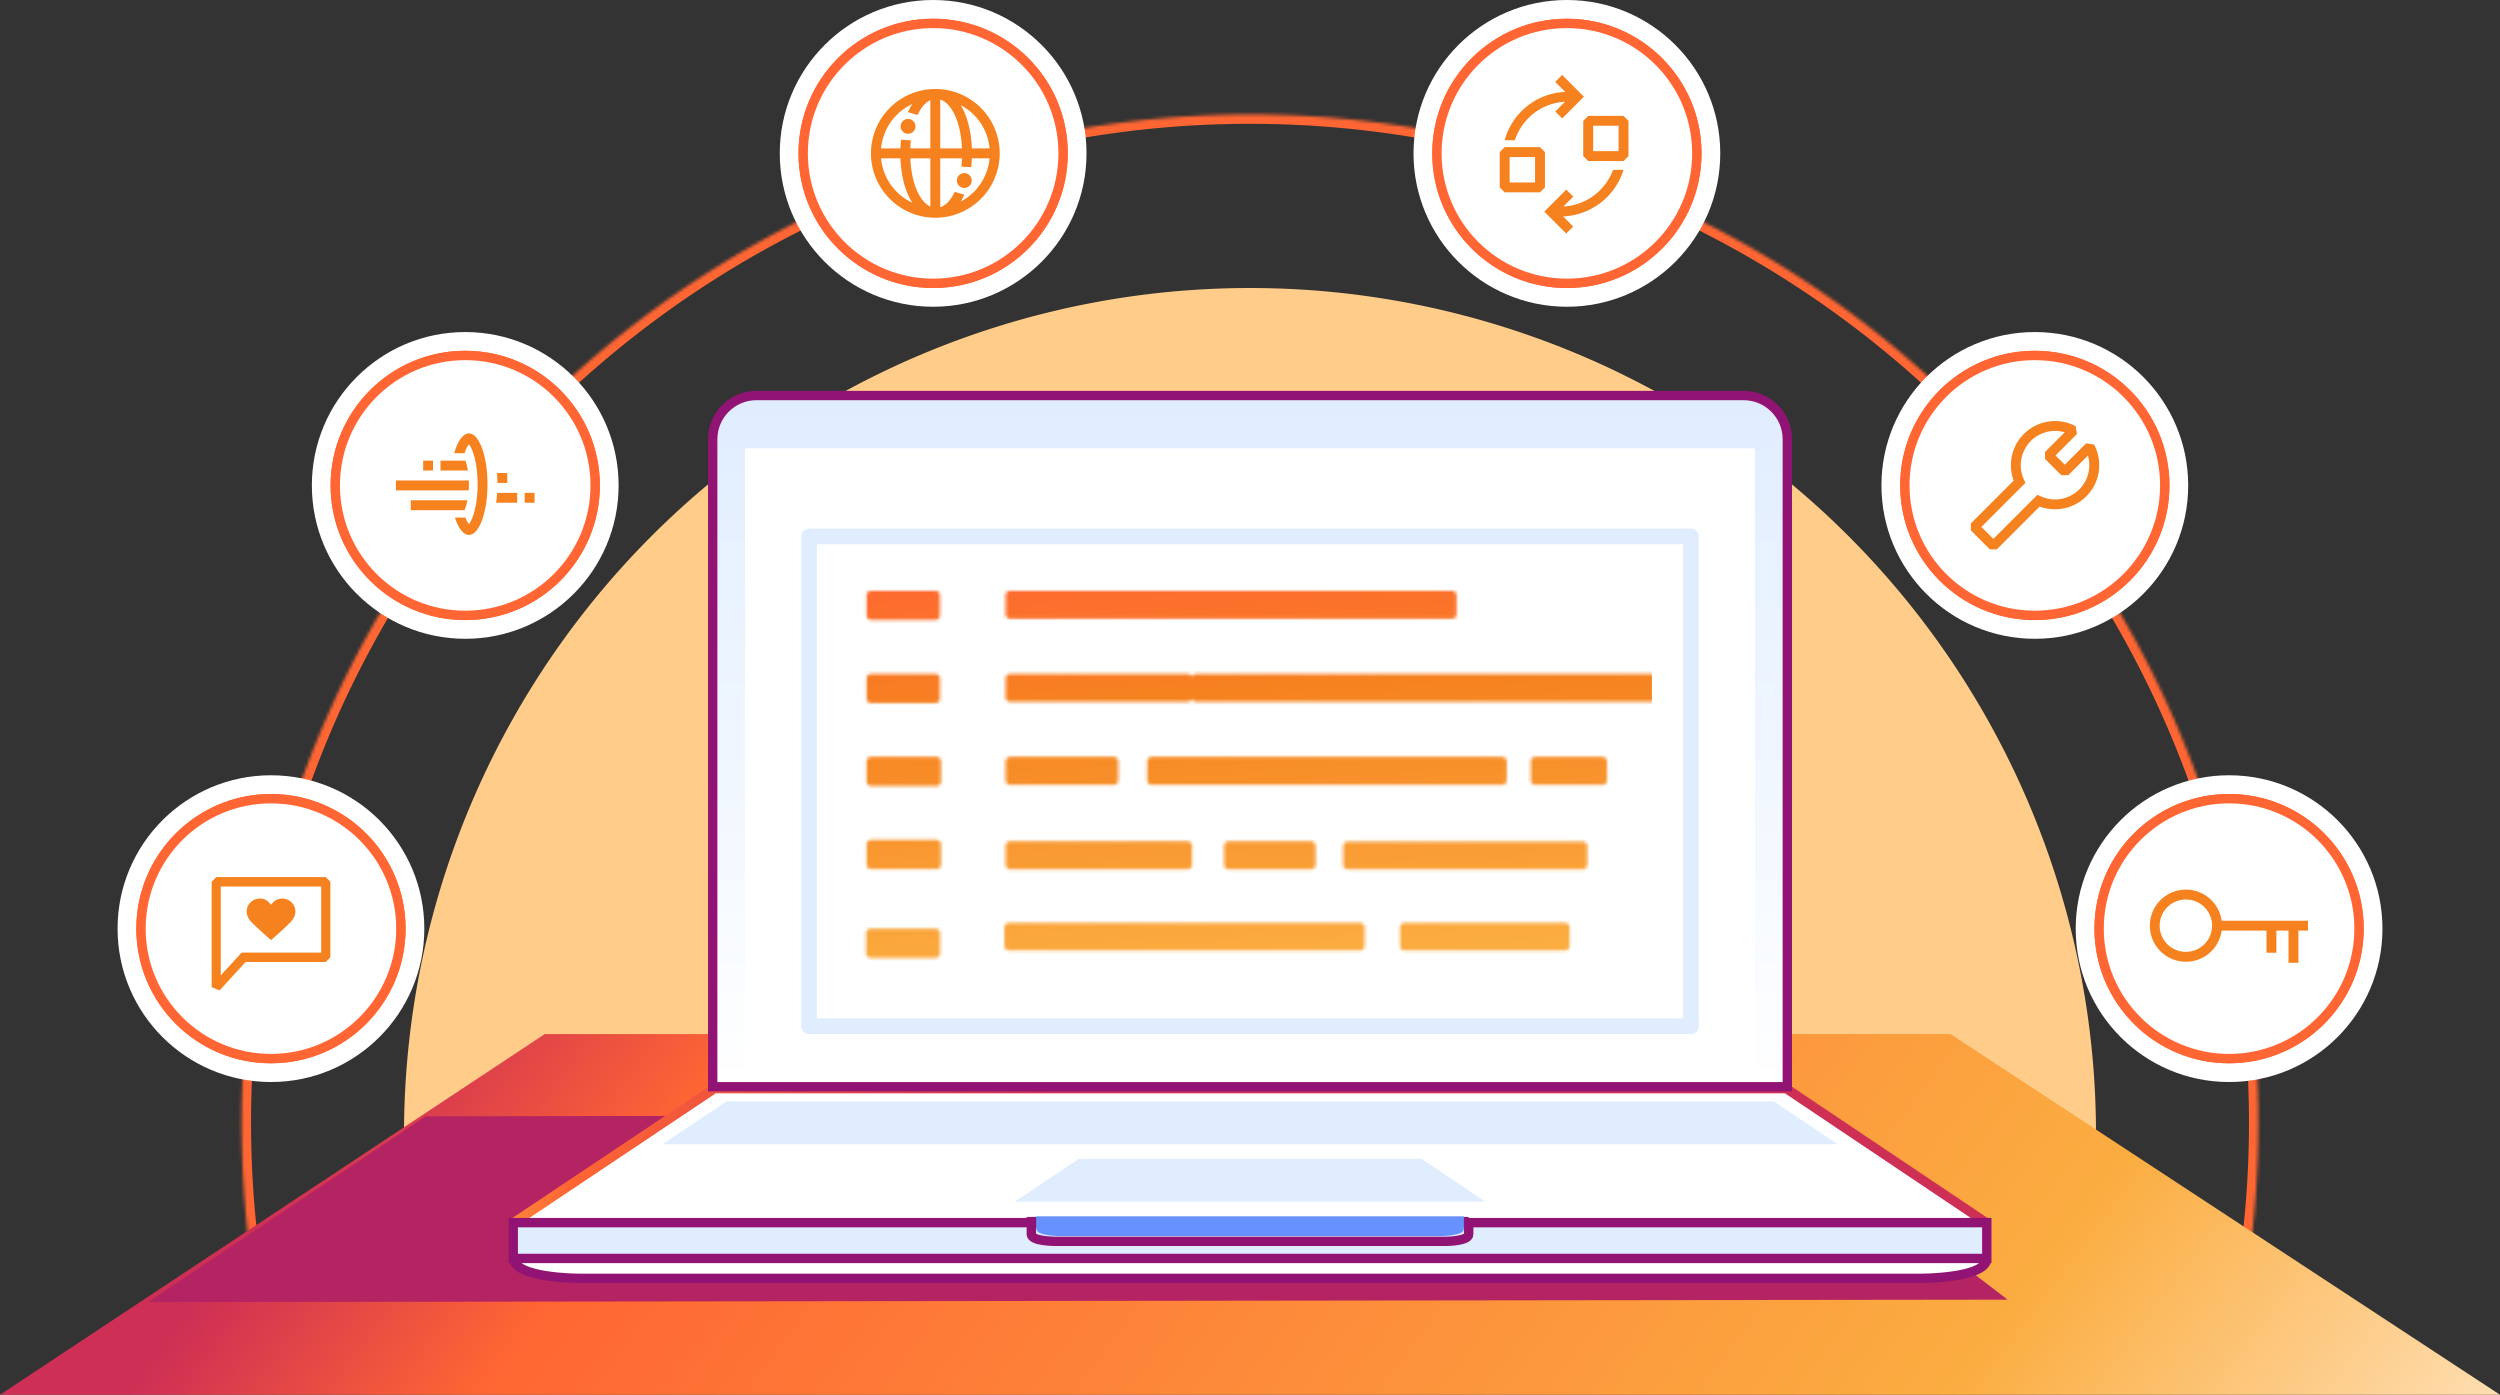
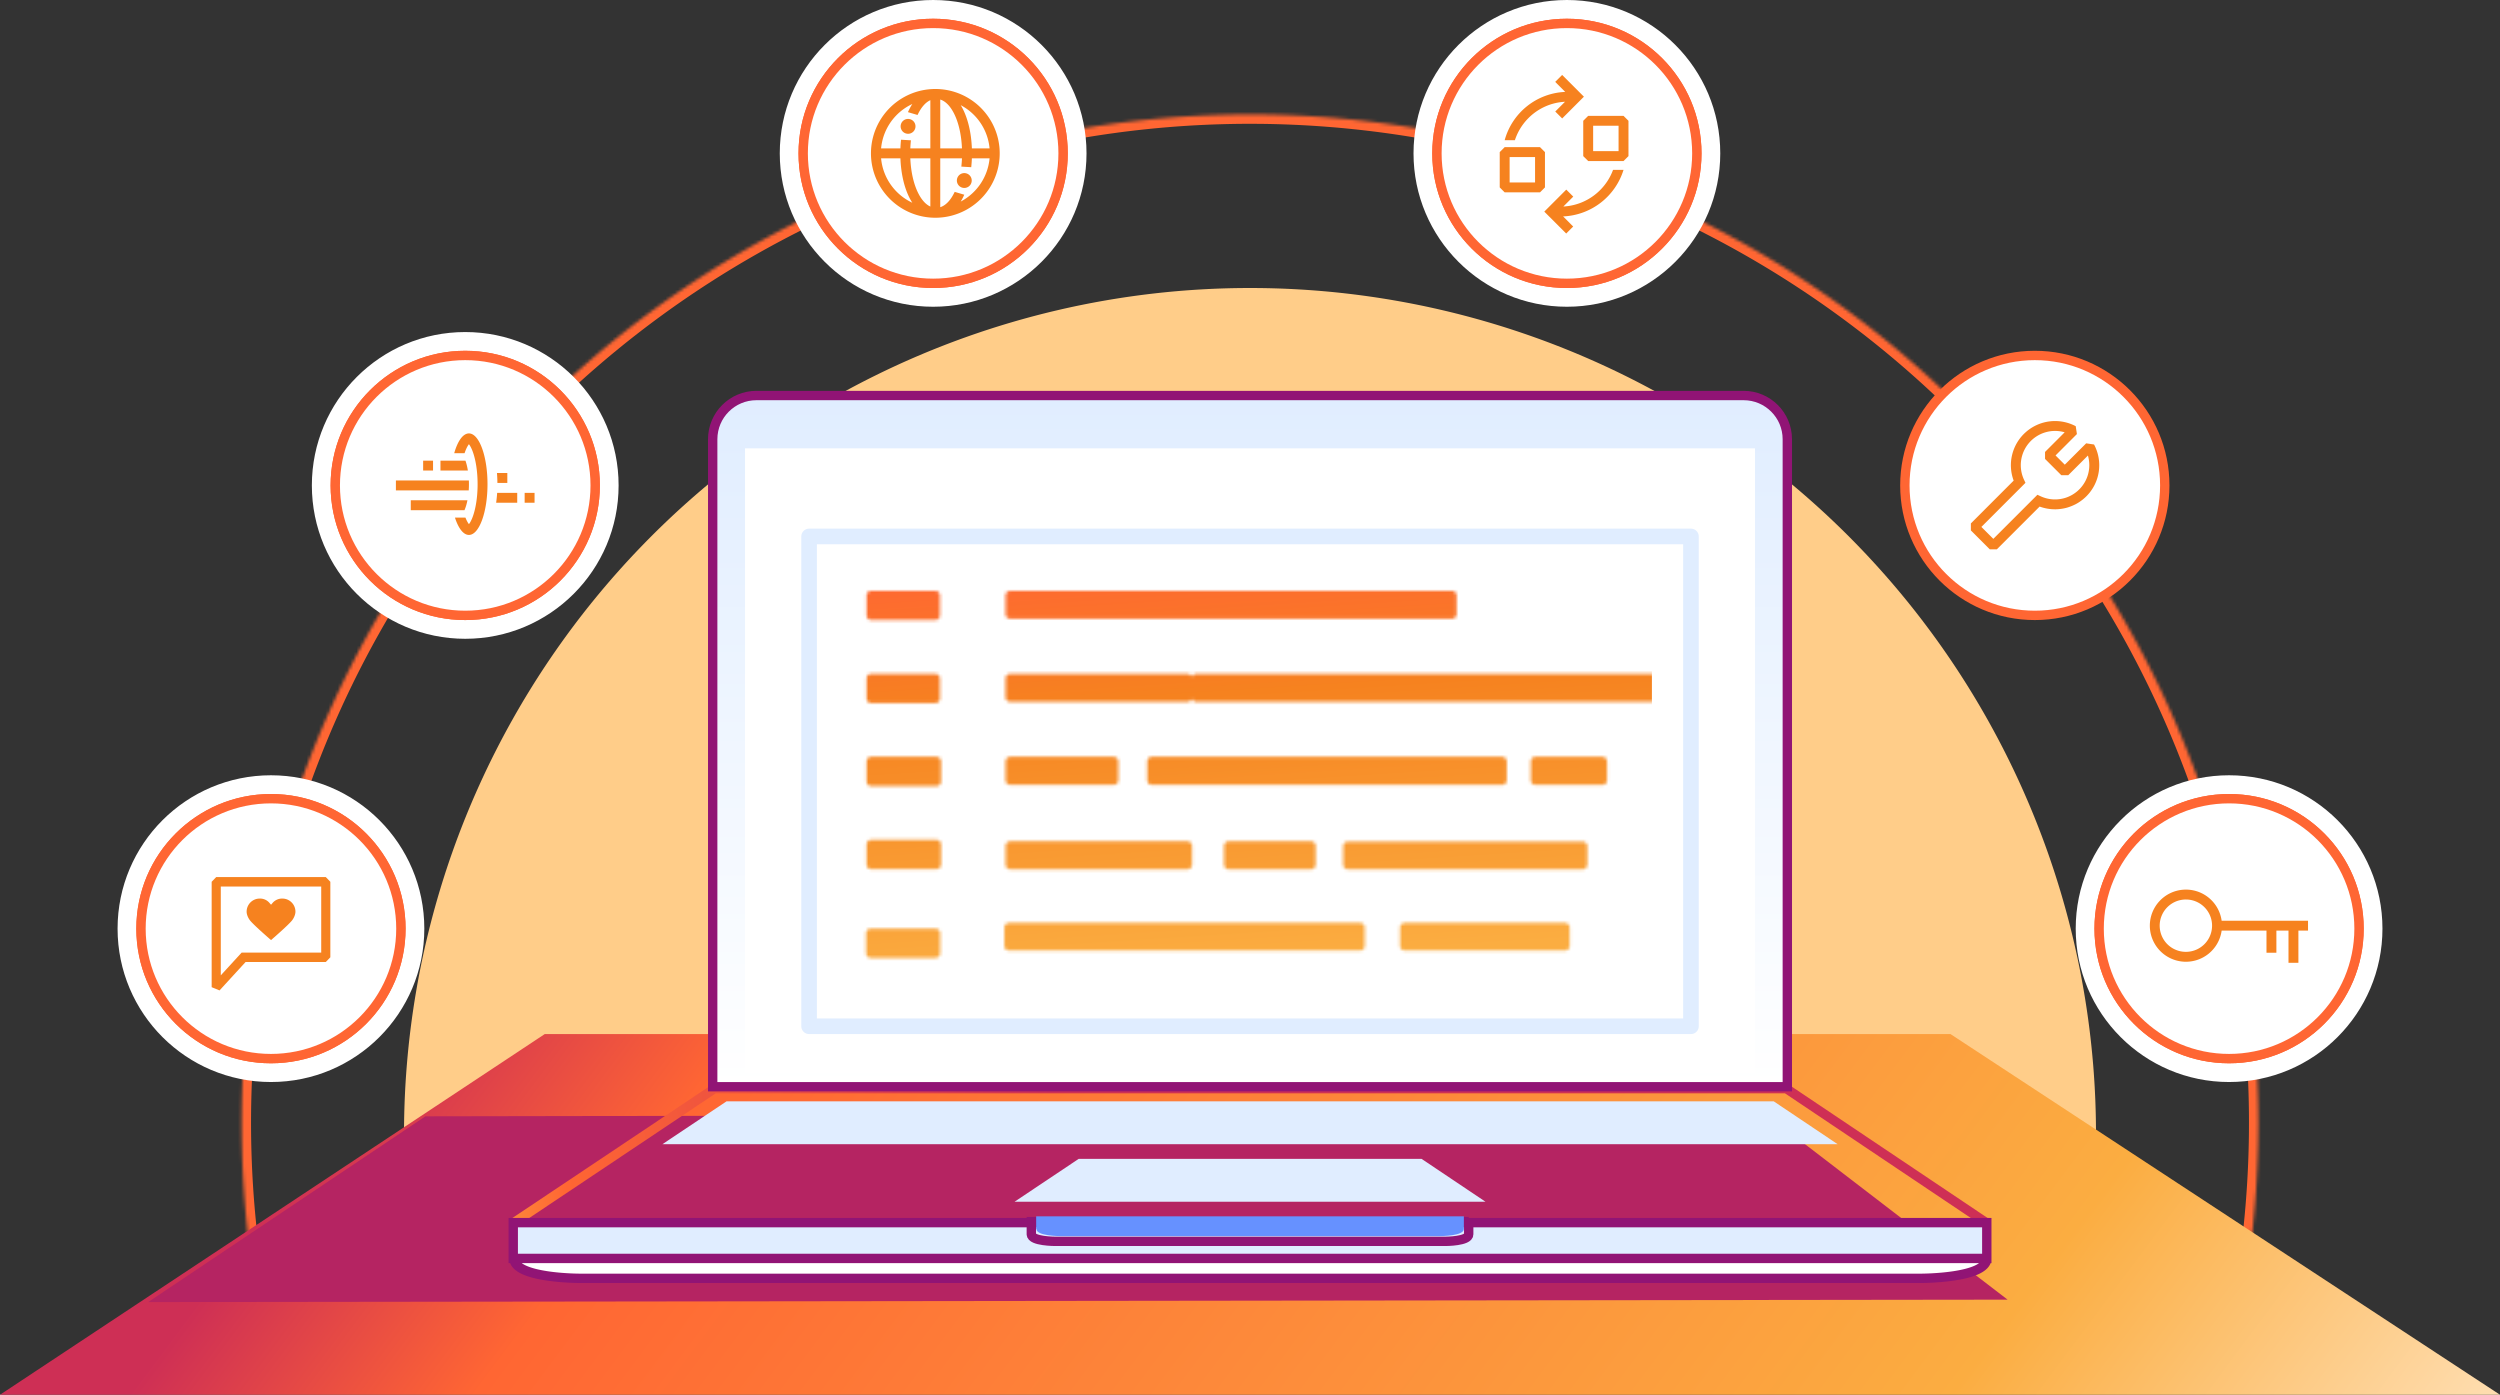
<svg xmlns="http://www.w3.org/2000/svg" fill="none" viewBox="0.31 0.74 800.78 446.76">
  <rect x="0.31" y="0.74" width="800.78" height="446.76" fill="#333333" stroke="none" />
-   <path fill="#FFCD89" d="M138.958 434.107a270.975 270.975 0 0 1 141.895-313.168 270.973 270.973 0 0 1 239.702 0A270.973 270.973 0 0 1 662.45 434.107l-261.746-70.134-261.746 70.134Z" />
+   <path fill="#FFCD89" d="M138.958 434.107a270.975 270.975 0 0 1 141.895-313.168 270.973 270.973 0 0 1 239.702 0A270.973 270.973 0 0 1 662.45 434.107l-261.746-70.134-261.746 70.134" />
  <mask id="a" fill="#fff">
    <path d="M88.73 443.974A322.977 322.977 0 0 1 257.854 70.709a322.978 322.978 0 0 1 454.824 373.265l-311.974-83.593L88.73 443.974Z" />
  </mask>
  <path stroke="#F63" stroke-width="6" d="M88.73 443.974A322.977 322.977 0 0 1 257.854 70.709a322.978 322.978 0 0 1 454.824 373.265l-311.974-83.593L88.73 443.974Z" mask="url(#a)" />
  <path fill="url(#b)" d="M625.07 331.964H174.796L.313 447.499h800.783L625.07 331.964Z" />
  <path fill="#B52462" d="m136.577 358.309 429.261-.775 77.531 59.501-595.598.775 88.806-59.501Z" />
-   <path fill="#fff" d="M229.108 349.454h343.415l64.057 42.969H164.83l64.278-42.969Z" />
  <path fill="url(#c)" d="M229.108 349.454v-1.5l-.833.253.833 1.247Zm343.415 0 .836-1.246-.836-.254v1.5Zm64.057 42.969v1.5l.836-2.746-.836 1.246Zm-471.75 0-.834-1.248.834 2.748v-1.5Zm64.278-41.469h343.415v-3H229.108v3Zm342.58-.254 64.057 42.968 1.671-2.491-64.057-42.969-1.671 2.492Zm64.892 40.223H164.83v3h471.75v-3Zm-470.916 2.747 64.278-42.969-1.667-2.494-64.279 42.968 1.668 2.495Z" />
  <path fill="#E0EDFF" d="M345.834 371.933h109.815l20.484 13.74H325.279l20.555-13.74ZM233.029 353.51l335.427-.001 20.484 13.74-376.465.002 20.554-13.741Z" />
  <path fill="#fff" fill-rule="evenodd" d="M614.631 410.204h.949s21 0 21-6.377H164.83v.001c0 6.376 21 6.376 21 6.376h428.801Z" clip-rule="evenodd" />
  <path fill="#E0EDFF" d="M164.709 392.368h471.993v11.459H164.709z" />
  <path fill="#911475" d="M164.709 392.368v-1.5h-1.5v1.5h1.5Zm471.993 0h1.5v-1.5h-1.5v1.5Zm-471.993 11.459h-1.5v1.5h1.5v-1.5Zm471.993 0v1.5h1.5v-1.5h-1.5Zm-471.751.001h1.5v-1.016l-.943-.377-.557 1.393Zm0-.001v-1.5l-.557 2.893.557-1.393Zm471.75 0h1.5v-1.5h-1.5v1.5Zm-471.992-9.959h471.993v-3H164.709v3Zm1.5 9.959v-11.459h-3v11.459h3Zm470.493-1.5H164.709v3h471.993v-3Zm-1.5-9.959v11.459h3v-11.459h-3Zm-20.45 19.336h.949v-3h-.949v3Zm-427.851 0h427.851v-3H186.901v3Zm-.95 0h.95v-3h-.95v3Zm-22.5-7.876c0 2.553 2.107 4.116 4.16 5.051 2.159.984 4.947 1.606 7.615 2.011 2.692.409 5.371.611 7.368.713a84.063 84.063 0 0 0 3.106.099l.184.002h.066l.001-1.5v-1.5h-.053l-.167-.001a77.923 77.923 0 0 1-2.985-.097c-1.94-.098-4.512-.294-7.07-.682-2.582-.392-5.044-.965-6.822-1.775-1.884-.858-2.403-1.687-2.403-2.321h-3Zm.943 1.392 1.114-2.785-1.114 2.785Zm.557-2.893v3-3Zm471.75 0h-471.75v3h471.75v-3Zm-21 7.877.001 1.5h.067l.183-.002a84.063 84.063 0 0 0 3.106-.099c1.998-.102 4.676-.304 7.368-.713 2.668-.405 5.456-1.027 7.616-2.011 2.053-.935 4.159-2.498 4.159-5.052l-3 .001c0 .634-.518 1.462-2.403 2.321-1.778.81-4.24 1.383-6.822 1.775-2.558.388-5.129.584-7.069.682a81.243 81.243 0 0 1-2.985.097l-.168.001h-.053v1.5Z" />
  <path stroke="#911475" stroke-width="3" d="M470.756 392.048H330.654v4.054c0 2.256 7.619 2.257 7.619 2.257h120.873l.083-.001h4.097s7.43 0 7.43-2.256v-4.054Z" />
  <path fill="#6691FF" d="M469.204 390.354H332.205v4.055h.086c0 2.256 7.431 2.256 7.431 2.256h122.052s7.43 0 7.431-2.256l-.001-4.055Z" />
  <path fill="url(#d)" stroke="#911475" stroke-width="3" d="M228.596 141.431c0-7.732 6.268-14 14-14h316.216c7.732 0 14 6.268 14 14v207.398H228.596V141.431Z" />
  <path fill="#fff" d="M238.951 144.347h323.508v200.211H238.951V144.347Z" />
  <path stroke="#E0EDFF" stroke-linejoin="round" stroke-width="5" d="M259.471 172.567h282.47v156.896h-282.47V172.567Z" />
  <mask id="e" width="257" height="119" x="277" y="189" maskUnits="userSpaceOnUse" style="mask-type:alpha">
    <path fill="#F6821F" stroke="#E2F5FA" stroke-linejoin="round" stroke-width="2.882" d="M279.326 191.418h20.605v6.494h-20.605v-6.494Zm-.004 26.594h20.605v6.494h-20.605v-6.494Zm0 26.594h20.968v6.494h-20.968v-6.494Zm0 26.594h20.968v6.493h-20.968V271.2Zm-.16 28.437h20.85v6.494h-20.85v-6.494Zm44.687-108.219H465.43v6.09H323.849v-6.09Zm.004 26.594h56.848v6.089h-56.848v-6.089Zm0 26.594h33.234v6.089h-33.234v-6.089Zm59.59-26.594h148.526v6.089H383.443v-6.089Zm-14.223 26.594h112.285v6.089H369.22v-6.089Zm122.867 0h21.548v6.089h-21.548v-6.089Zm-168.234 27.049h56.848v6.089h-56.848v-6.089Zm69.984 0h26.461v6.089h-26.461v-6.089Zm38.149.105h75.326v5.983h-75.326v-5.983Zm-108.524 26.033h112.553v5.983H323.462v-5.983Zm126.75 0h51.441v5.983h-51.441v-5.983Z" />
  </mask>
  <g mask="url(#e)">
    <path fill="url(#f)" d="M273.865 182.995h255.57v132h-255.57z" />
  </g>
  <circle cx="87.098" cy="298.197" r="46.127" fill="#F63" stroke="#fff" stroke-width="6" />
  <circle cx="43.127" cy="43.127" r="46.127" fill="#F63" stroke="#fff" stroke-width="6" transform="matrix(-1 0 0 1 757.439 255.069)" />
  <circle cx="149.329" cy="156.226" r="46.127" fill="#F63" stroke="#fff" stroke-width="6" />
-   <circle cx="43.127" cy="43.127" r="46.127" fill="#F63" stroke="#fff" stroke-width="6" transform="matrix(-1 0 0 1 695.213 113.099)" />
  <circle cx="43.127" cy="43.127" r="46.127" fill="#F63" stroke="#fff" stroke-width="6" transform="matrix(-1 0 0 1 545.33 6.74)" />
  <circle cx="43.127" cy="43.127" r="46.127" fill="#F63" stroke="#fff" stroke-width="6" transform="matrix(-1 0 0 1 342.334 6.74)" />
  <circle cx="87.098" cy="298.197" r="41.627" fill="#fff" stroke="#F63" stroke-width="3" />
  <circle cx="43.127" cy="43.127" r="41.627" fill="#fff" stroke="#F63" stroke-width="3" transform="matrix(-1 0 0 1 757.439 255.069)" />
  <circle cx="149.329" cy="156.226" r="41.627" fill="#fff" stroke="#F63" stroke-width="3" />
  <circle cx="43.127" cy="43.127" r="41.627" fill="#fff" stroke="#F63" stroke-width="3" transform="matrix(-1 0 0 1 695.213 113.099)" />
  <circle cx="43.127" cy="43.127" r="41.627" fill="#fff" stroke="#F63" stroke-width="3" transform="matrix(-1 0 0 1 545.33 6.74)" />
  <circle cx="43.127" cy="43.127" r="41.627" fill="#fff" stroke="#F63" stroke-width="3" transform="matrix(-1 0 0 1 342.334 6.74)" />
  <path fill="#F6821F" d="M104.662 281.675H69.569l-1.462 1.512v33.759l2.523 1.04 8.341-9.099h25.691l1.462-1.512v-24.188l-1.462-1.512Zm-1.462 24.188H77.714l-1.888 2.06-4.794 5.231v-28.455H103.2v21.164Z" />
  <path fill="#F6821F" d="M93.77 295.665c-1.268 1.508-5.319 5.048-6.644 6.195-1.325-1.147-5.376-4.687-6.645-6.195-.565-.671-1.172-1.868-1.172-2.909a4.2 4.2 0 0 1 4.196-4.195 3.937 3.937 0 0 1 3.122 1.4l.502.577.49-.571a4.002 4.002 0 0 1 3.128-1.405 4.198 4.198 0 0 1 4.197 4.194c0 1.041-.609 2.238-1.173 2.909Z" />
  <path fill="#F6821F" fill-rule="evenodd" d="M90.079 289.854a3.032 3.032 0 0 0-2.38 1.075l-.373.438-.382-.442a2.99 2.99 0 0 0-2.376-1.072 3.187 3.187 0 0 0-2.256.942 3.226 3.226 0 0 0-.936 2.27c0 .798.462 1.715.892 2.229.965 1.154 4.048 3.866 5.056 4.744 1.008-.878 4.09-3.59 5.056-4.744.43-.514.892-1.431.892-2.229a3.225 3.225 0 0 0-.937-2.269 3.188 3.188 0 0 0-2.256-.942Zm2.4 3.212a2.425 2.425 0 0 0-.704-1.706 2.392 2.392 0 0 0-1.697-.708h-.008l-.007-.001a2.246 2.246 0 0 0-1.76.796l-.001.002-.972 1.139-.988-1.145-.004-.005a2.203 2.203 0 0 0-1.747-.788h-.021a2.397 2.397 0 0 0-1.697.709 2.425 2.425 0 0 0-.704 1.707c0 .548.35 1.289.706 1.714.443.529 1.414 1.46 2.439 2.4.733.671 1.47 1.325 2.01 1.801.54-.476 1.277-1.13 2.01-1.801 1.025-.939 1.996-1.87 2.439-2.4m.706-1.714c0 .548-.35 1.289-.706 1.714Z" clip-rule="evenodd" />
  <path fill="#F6821F" stroke="#F6821F" stroke-width=".793" d="m93.066 295.278-5.014 4.935-6.09-4.23v-3.172l2.866-2.115 2.865.705 2.507-.705 2.866 1.058v3.524Z" />
  <path fill="#F6821F" fill-rule="evenodd" d="M153.292 155.827c0 4.217-.631 7.896-1.549 10.406-.429 1.174-.87 1.95-1.227 2.397-.325-.408-.72-1.09-1.113-2.097h-3.363c1.09 3.403 2.691 5.552 4.476 5.552 3.285 0 5.948-7.279 5.948-16.258s-2.663-16.258-5.948-16.258c-1.919 0-3.627 2.486-4.714 6.344h3.316c.056-.169.113-.333.172-.492.429-1.174.87-1.949 1.226-2.397.357.448.798 1.223 1.227 2.397.918 2.51 1.549 6.189 1.549 10.406Zm-3.127 13.16.017-.01c-.011.008-.017.01-.017.01Zm.686-.01.016.01-.016-.01Zm.016-26.31-.016.01.016-.01Zm-.685.01-.017-.01s.006.002.017.01Zm9.047 19.097h6.753v-3.172h-6.428a39.609 39.609 0 0 1-.325 3.172Zm.405-6.343a43.26 43.26 0 0 0-.142-3.173h3.319v3.173h-3.177Zm-20.616-3.967h-3.172v-3.172h3.172v3.172Zm32.516 10.311h-3.173v-3.172h3.173v3.172Z" clip-rule="evenodd" />
  <path fill="#F6821F" fill-rule="evenodd" d="M150.492 154.638a28.959 28.959 0 0 1-.043 3.172h-23.326v-3.172h23.369Zm-.453 6.343a18.542 18.542 0 0 1-.414 1.688c-.159.536-.338 1.03-.533 1.475l.003.01h-17.214v-3.173h18.158Zm-.642-12.689c.218.618.409 1.303.568 2.04.078.365.149.743.212 1.132h-8.781v-3.172h8.001Z" clip-rule="evenodd" />
  <path fill="#F6821F" d="M293.153 39.89a2.38 2.38 0 1 0-3.903 2.723 2.38 2.38 0 0 0 3.903-2.723Zm17.419 20.608a2.379 2.379 0 1 1-2.722-3.902 2.379 2.379 0 0 1 2.722 3.902Z" />
  <path fill="#F6821F" fill-rule="evenodd" d="M300.069 29.246h-.16a20.622 20.622 0 0 0-20.223 24.642 20.613 20.613 0 0 0 16.2 16.2 20.618 20.618 0 0 0 4.282.397 20.622 20.622 0 0 0 16.885-9.164 20.617 20.617 0 0 0-2.564-26.036 20.62 20.62 0 0 0-13.904-6.028 7.892 7.892 0 0 0-.516-.01Zm-7.537 4.808a17.441 17.441 0 0 0-8.742 9.134 17.428 17.428 0 0 0-1.256 5.091h6.19c.035-.945.102-1.875.199-2.784l3.171.19c-.094.84-.16 1.707-.196 2.594h6.415v-15.45c-1.414.643-2.755 2.048-3.884 4.29a18.77 18.77 0 0 0-.219.45l-3.071-.907c.146-.332.298-.655.456-.969.288-.57.6-1.12.937-1.639Zm5.781 17.397h-6.415c.179 4.428 1.104 8.327 2.531 11.16 1.129 2.242 2.47 3.648 3.884 4.29V51.45Zm-5.781 14.225a17.548 17.548 0 0 1-.937-1.639c-1.69-3.357-2.691-7.768-2.871-12.586h-6.19a17.447 17.447 0 0 0 9.998 14.225Zm15.508-.374a17.45 17.45 0 0 0 9.244-13.85h-5.671a40.174 40.174 0 0 1-.206 2.845l-3.171-.19a36.6 36.6 0 0 0 .203-2.656h-6.954v15.657c1.611-.509 3.151-1.972 4.423-4.498.068-.134.134-.27.2-.41l3.072.908c-.141.318-.287.628-.439.93-.219.434-.453.857-.701 1.264Zm.399-17.023h-6.954V32.623c1.611.508 3.151 1.971 4.423 4.497 1.427 2.832 2.352 6.731 2.531 11.159Zm3.174 0c-.18-4.818-1.181-9.229-2.872-12.586a17.768 17.768 0 0 0-.701-1.264 17.447 17.447 0 0 1 9.244 13.85h-5.671Z" clip-rule="evenodd" />
  <g fill="#F6821F" clip-path="url(#g)">
    <path d="M513.039 61.434a17.94 17.94 0 0 1-11.967 5.456l3.172-3.172-2.237-2.245-7.042 7.05 7.019 7.02 2.236-2.245-3.228-3.236a21.207 21.207 0 0 0 19.351-14.901h-3.355a17.924 17.924 0 0 1-3.949 6.273Zm-23.332-22.682a17.797 17.797 0 0 1 11.896-5.416l-3.125 3.125 2.221 2.22 6.86-6.876.095-.095-6.876-6.876-.095-.087-2.221 2.22 3.212 3.213a21.014 21.014 0 0 0-19.398 15.464h3.275a17.753 17.753 0 0 1 4.156-6.892Zm5.472 10.707-1.586-1.586h-11.317l-1.586 1.586v11.309l1.586 1.586h11.317l1.586-1.586v-11.31Zm-3.172 9.723h-8.145v-8.137h8.145v8.137Zm28.336-21.334h-11.317l-1.586 1.587v11.308l1.586 1.587h11.317l1.586-1.587V39.434l-1.586-1.586Zm-1.586 11.31h-8.145V41.02h8.145v8.136Z" />
  </g>
  <path fill="#F6821F" d="M661.057 163.647c.112-.02.224-.037.334-.06.397-.079.793-.176 1.181-.291.07-.02.137-.046.206-.068a14.45 14.45 0 0 0 2.223-.905c.075-.038.151-.072.226-.112.362-.193.714-.404 1.063-.629.089-.058.174-.121.261-.18.268-.183.53-.375.786-.577.095-.076.19-.149.283-.228.325-.27.643-.555.946-.854a14.067 14.067 0 0 0 2.492-16.623l-2.522-.376-6.848 6.842-2.961-2.96 6.842-6.849-.38-2.522a14.15 14.15 0 0 0-8.265-1.552 14.15 14.15 0 0 0-12.073 10.587 14.146 14.146 0 0 0 .458 8.396l-13.707 13.711v2.242l6.067 6.067h2.243l13.714-13.707c.365.136.735.251 1.106.355.119.033.238.06.357.09.257.064.515.124.774.174a14.662 14.662 0 0 0 1.174.173c.129.014.256.03.385.04.323.025.645.039.967.042.05 0 .099.006.149.006h.021c.408 0 .814-.023 1.219-.059.119-.01.238-.025.356-.038.31-.035.618-.08.923-.135Zm-22.266 9.695-3.824-3.824 14.124-14.125-.469-1.006a10.972 10.972 0 0 1 1.619-11.786 10.98 10.98 0 0 1 11.405-3.389l-6.284 6.29v2.239l5.203 5.202h2.242l6.289-6.283a10.976 10.976 0 0 1-15.169 13.03l-1.006-.47-14.13 14.122Z" />
  <g clip-path="url(#h)">
    <path fill="#F6821F" d="M739.6 295.659h-27.67a11.551 11.551 0 0 0-12.24-9.941 11.551 11.551 0 0 0-10.76 11.528 11.557 11.557 0 0 0 10.76 11.527 11.556 11.556 0 0 0 12.24-9.941h14.363v7.09h3.172v-7.09h3.878v10.309h3.172v-10.309h3.085v-3.173Zm-39.114 9.969a8.381 8.381 0 0 1-1.646-16.603 8.379 8.379 0 0 1 7.566 14.143 8.388 8.388 0 0 1-5.92 2.46Z" />
  </g>
  <defs>
    <linearGradient id="b" x1="149.585" x2="670.459" y1="302.701" y2="692.142" gradientUnits="userSpaceOnUse">
      <stop stop-color="#CE2F55" />
      <stop offset=".137" stop-color="#F63" />
      <stop offset=".719" stop-color="#FBAD41" />
      <stop offset=".987" stop-color="#FFE9CB" />
    </linearGradient>
    <linearGradient id="c" x1="329.976" x2="81.343" y1="308.118" y2="349.816" gradientUnits="userSpaceOnUse">
      <stop stop-color="#CE2F55" />
      <stop offset=".627" stop-color="#F63" />
      <stop offset=".802" stop-color="#FBAD41" />
      <stop offset=".987" stop-color="#FFE9CB" />
    </linearGradient>
    <linearGradient id="d" x1="400.704" x2="400.704" y1="127.431" y2="348.829" gradientUnits="userSpaceOnUse">
      <stop stop-color="#E0EDFF" />
      <stop offset="1" stop-color="#fff" />
    </linearGradient>
    <linearGradient id="f" x1="287.666" x2="296.138" y1="182.995" y2="315.099" gradientUnits="userSpaceOnUse">
      <stop stop-color="#F63" />
      <stop offset=".351" stop-color="#F6821F" />
      <stop offset="1" stop-color="#FBAD41" />
    </linearGradient>
    <clipPath id="g">
      <path fill="#fff" d="M475.932 24.747h50.756v50.756h-50.756z" />
    </clipPath>
    <clipPath id="h">
      <path fill="#fff" d="M688.932 272.819h50.756v50.756h-50.756z" />
    </clipPath>
  </defs>
</svg>